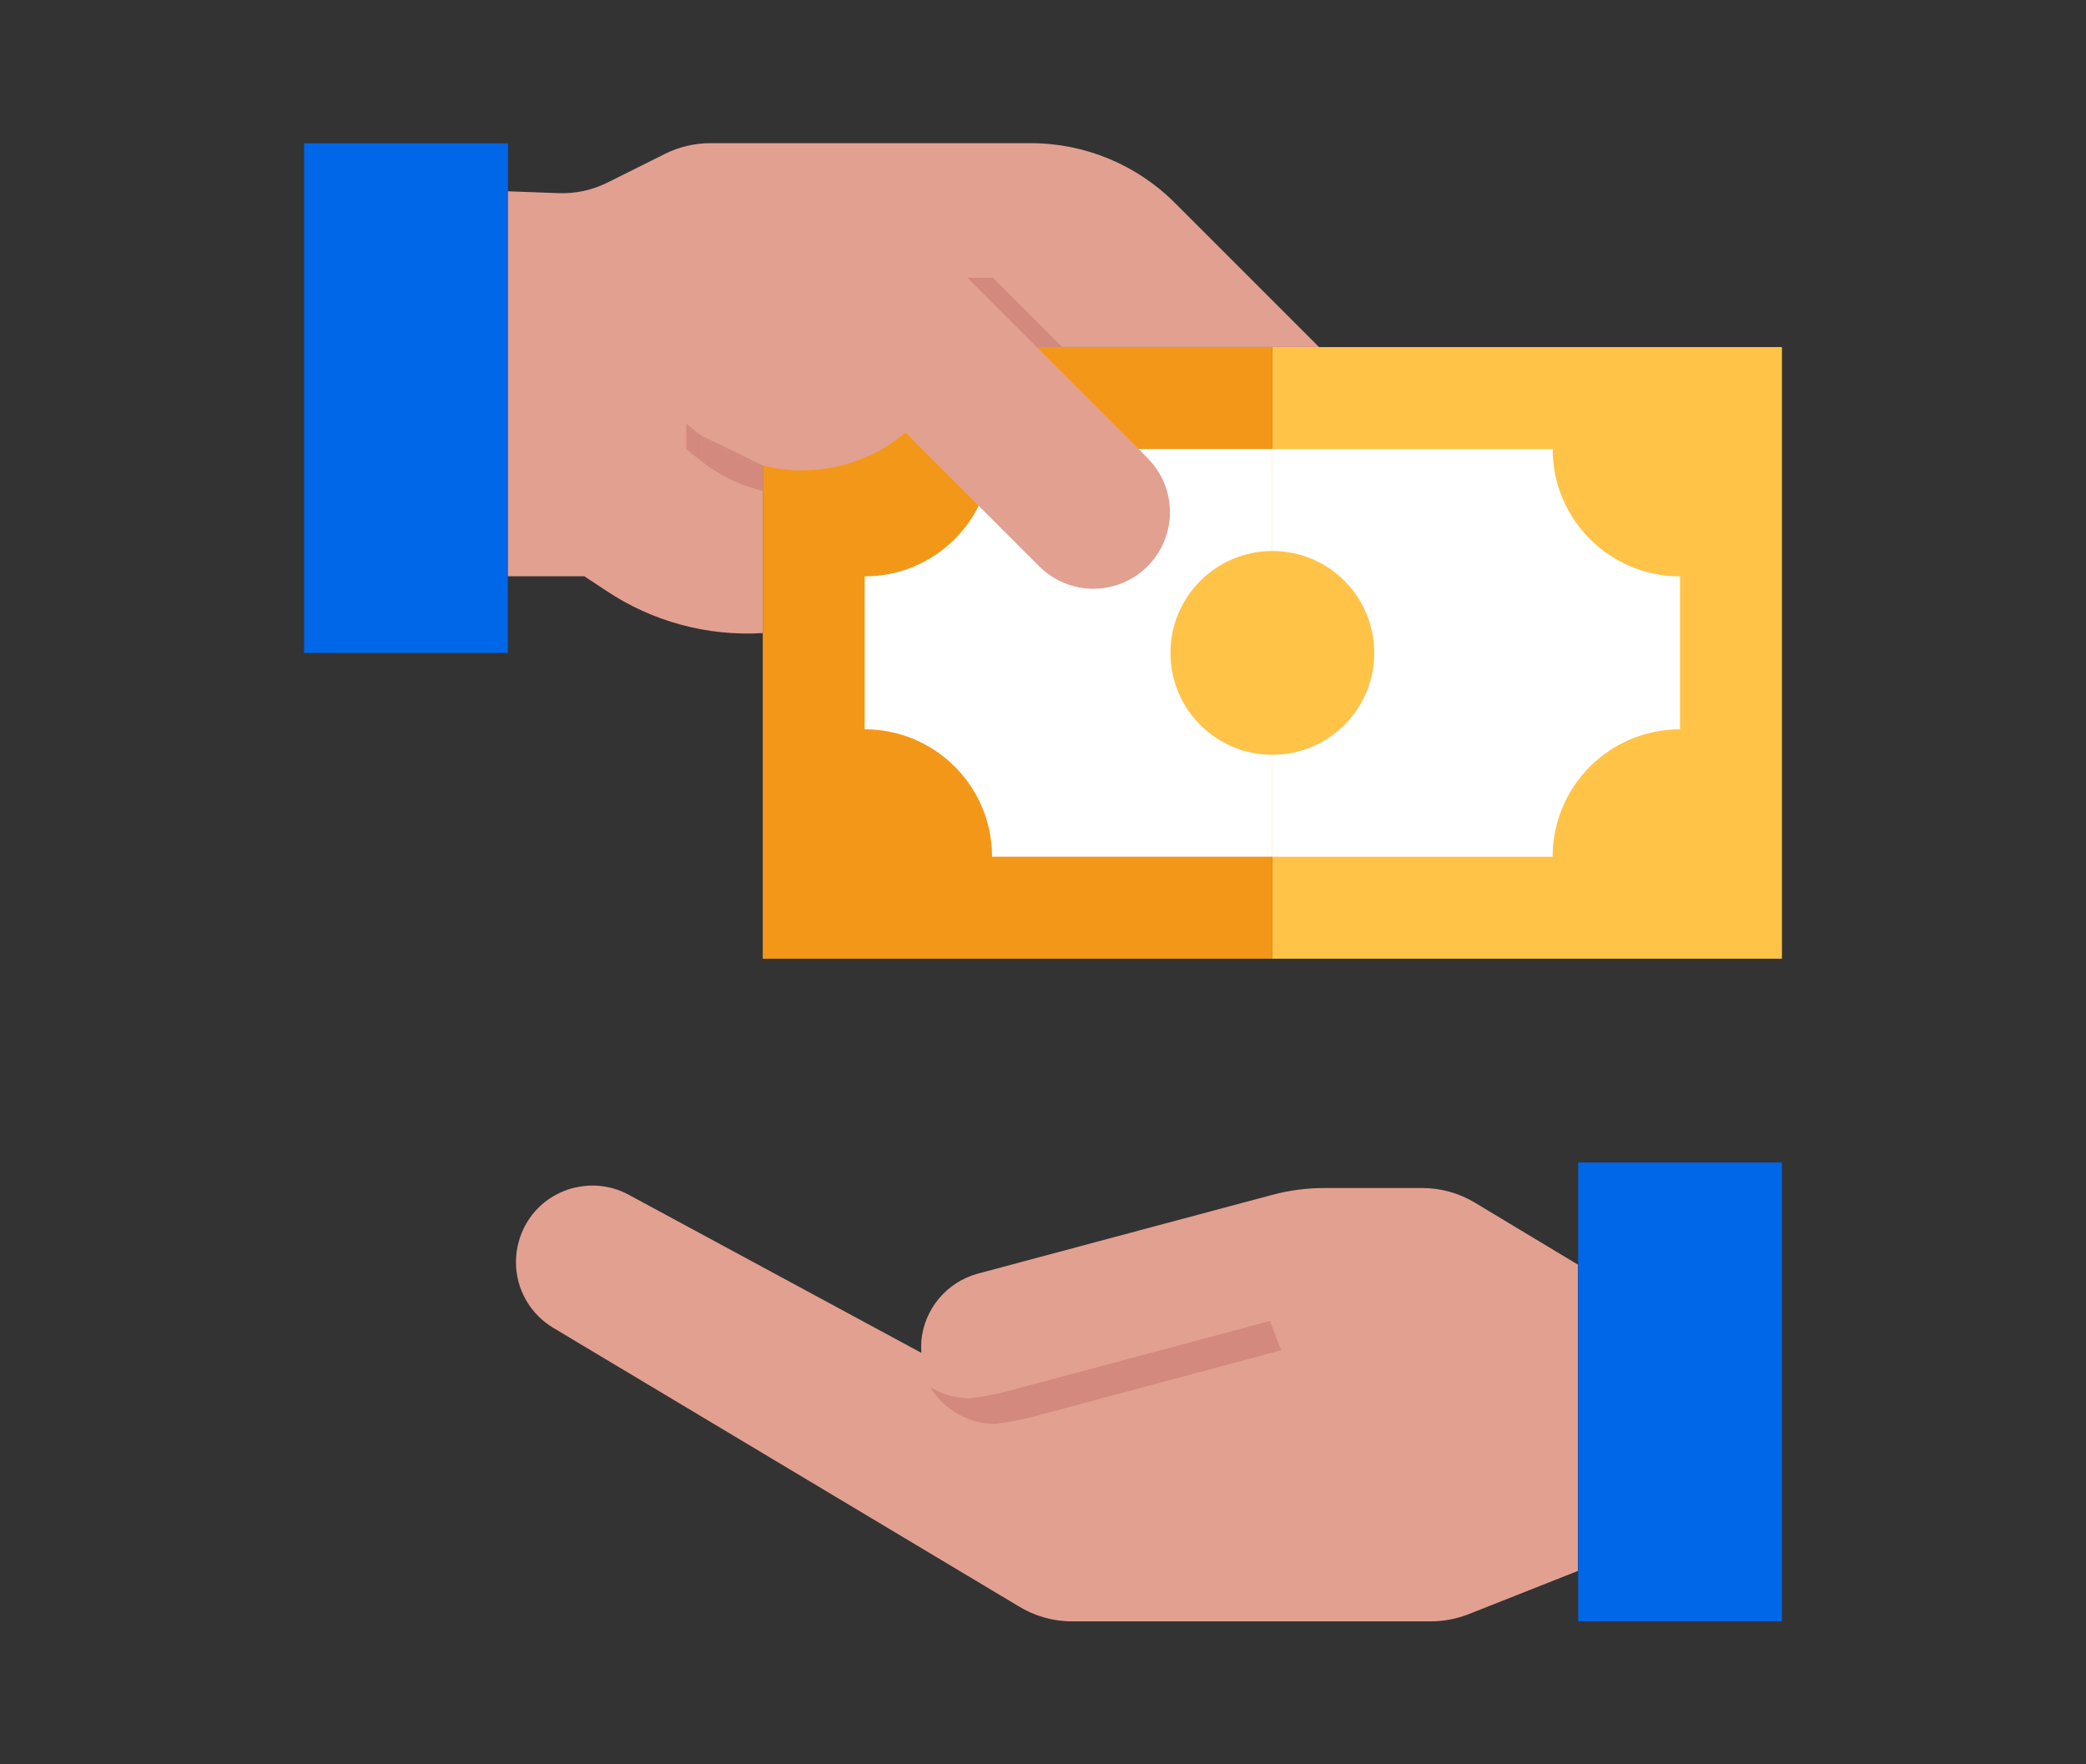
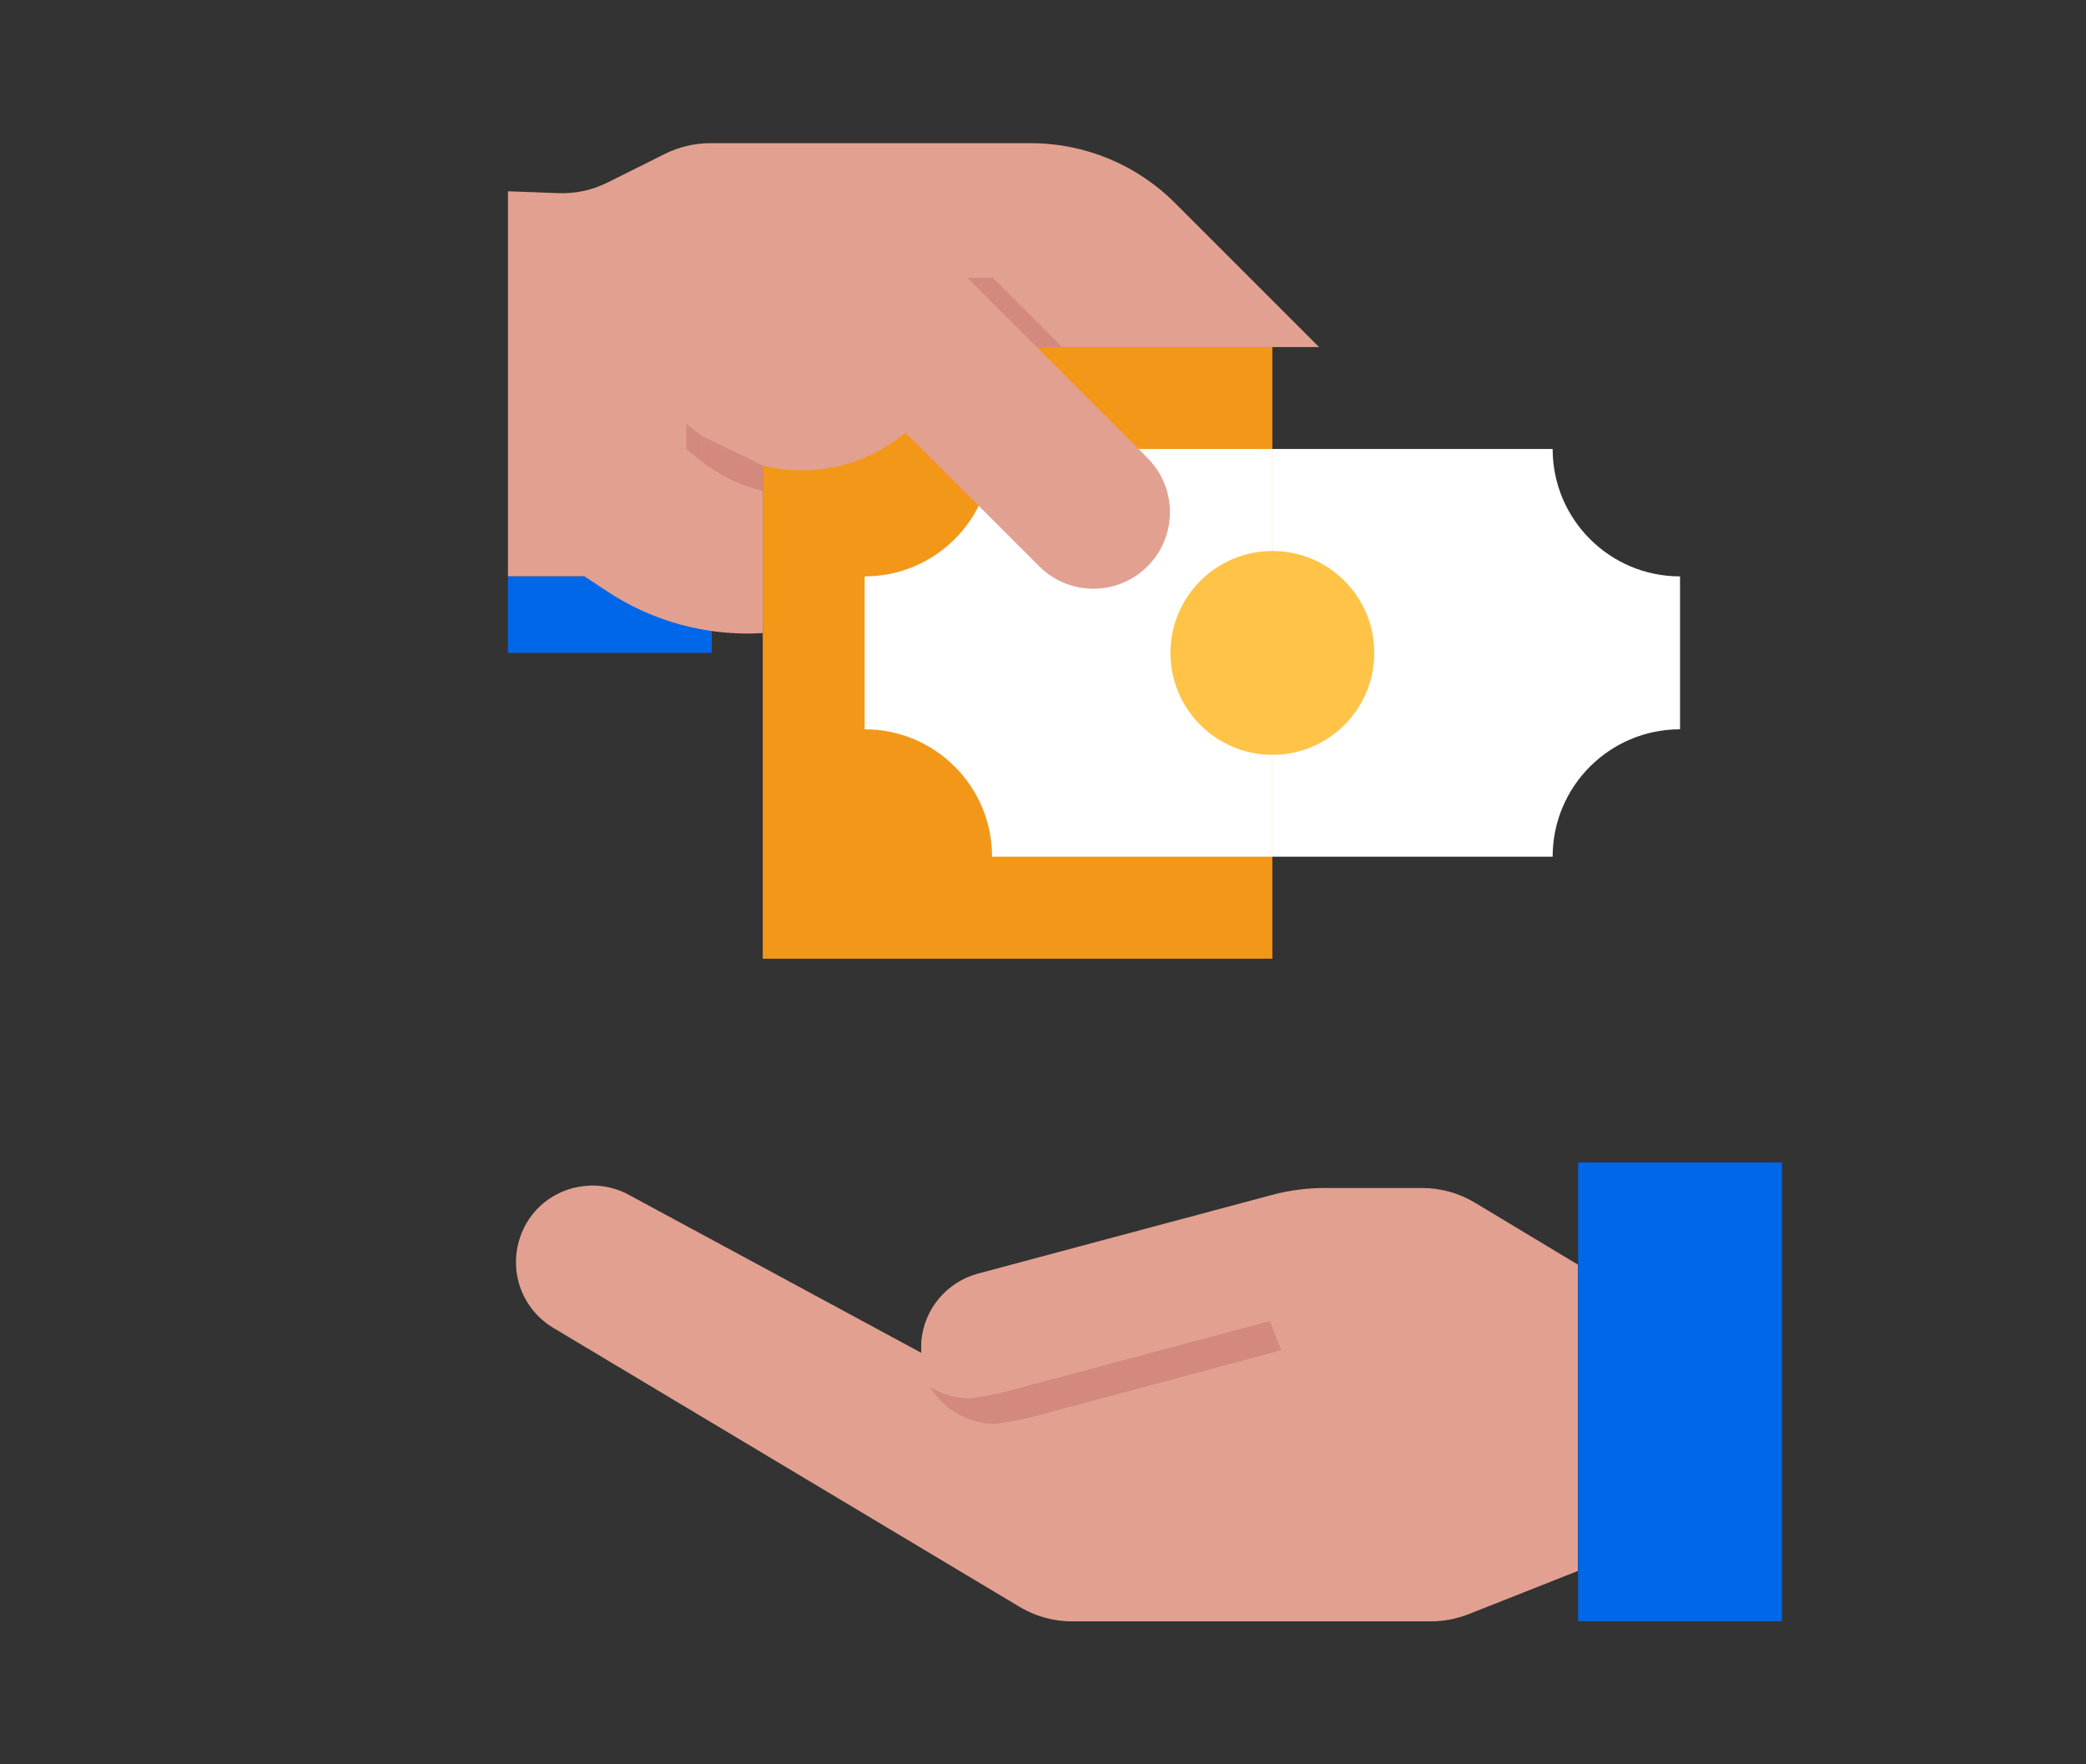
<svg xmlns="http://www.w3.org/2000/svg" enable-background="new 0 0 179.95 152.2" viewBox="0 0 179.95 152.2">
  <rect x="0" y="0" width="179.95" height="152.2" fill="#333333" stroke="none" />
  <path d="m127.21 103.73c-1.37-.82-2.93-1.25-4.52-1.25h-8.43c-1.53 0-3.06.2-4.54.6l-14.21 3.8-11.17 2.99c-2.67.73-4.61 3.04-4.86 5.8-.02.34-.02.69 0 1.03l-25.1-13.56c-1.36-.78-2.96-1.05-4.51-.75-.58.1-1.14.29-1.67.55-1.18.57-2.16 1.48-2.81 2.62-.57 1-.88 2.14-.88 3.3-.01 2.35 1.24 4.53 3.28 5.72l40.05 23.96c1.39.86 2.99 1.32 4.63 1.32h30.97c1.11 0 2.2-.21 3.23-.61l9.45-3.74v-26.42z" fill="#e2a091" />
  <path d="m153.72 139.85v-39.57h-17.58v39.57z" fill="#0067e8" />
-   <path d="m43.82 49.72v-37.36h-17.59v43.96h17.58v-6.6z" fill="#0067e8" />
-   <path d="m109.76 29.94h43.96v52.76h-43.96z" fill="#ffc347" />
+   <path d="m43.82 49.72v-37.36v43.96h17.58v-6.6z" fill="#0067e8" />
  <path d="m65.8 29.94h43.96v52.76h-43.96z" fill="#f39719" />
  <path d="m85.58 38.73c0 6.07-4.92 10.99-10.99 10.99v13.19c6.07 0 10.99 4.92 10.99 10.99h24.18v-35.17z" fill="#fff" />
  <path d="m133.94 38.73h-24.18v35.17h24.18c0-6.07 4.92-10.99 10.99-10.99v-13.19c-6.07 0-10.99-4.92-10.99-10.99z" fill="#fff" />
  <path d="m118.55 56.32c0 4.86-3.94 8.79-8.79 8.79-4.86 0-8.79-3.94-8.79-8.79s3.94-8.79 8.79-8.79c4.86 0 8.79 3.93 8.79 8.79z" fill="#ffc347" />
  <path d="m98.22 38.73-8.79-8.79h24.36l-12.44-12.44c-3.3-3.3-7.77-5.15-12.43-5.15h-27.64c-1.36 0-2.71.32-3.93.93l-4.93 2.46c-1.32.66-2.78.98-4.25.92l-4.35-.16v33.21h6.59l1.89 1.25c3.98 2.66 8.72 3.94 13.5 3.65v-14.46c4.32 1.1 8.91.04 12.31-2.84l11.54 11.54c2.58 2.58 6.76 2.58 9.34 0s2.58-6.76 0-9.34z" fill="#e2a091" />
  <g fill="#d3897d">
    <path d="m89.43 29.94-5.98-5.98h2.2l5.98 5.98z" />
    <path d="m60.48 37.57c1.57 1.23 3.38 2.11 5.32 2.58" />
    <path d="m60.48 37.57-1.28-1.03v2.2l1.28 1.03" />
    <path d="m60.48 37.57c1.57 1.23 3.38 2.11 5.32 2.58v2.2c-1.94-.47-3.75-1.35-5.32-2.58" />
    <path d="m86.72 120.06 22.84-6.11.95 2.53-21.59 5.78c-1.01.24-2.03.43-3.06.57-2.3-.01-4.44-1.22-5.63-3.19 1.03.64 2.22.98 3.43.99 1.03-.13 2.05-.32 3.06-.57z" />
  </g>
</svg>